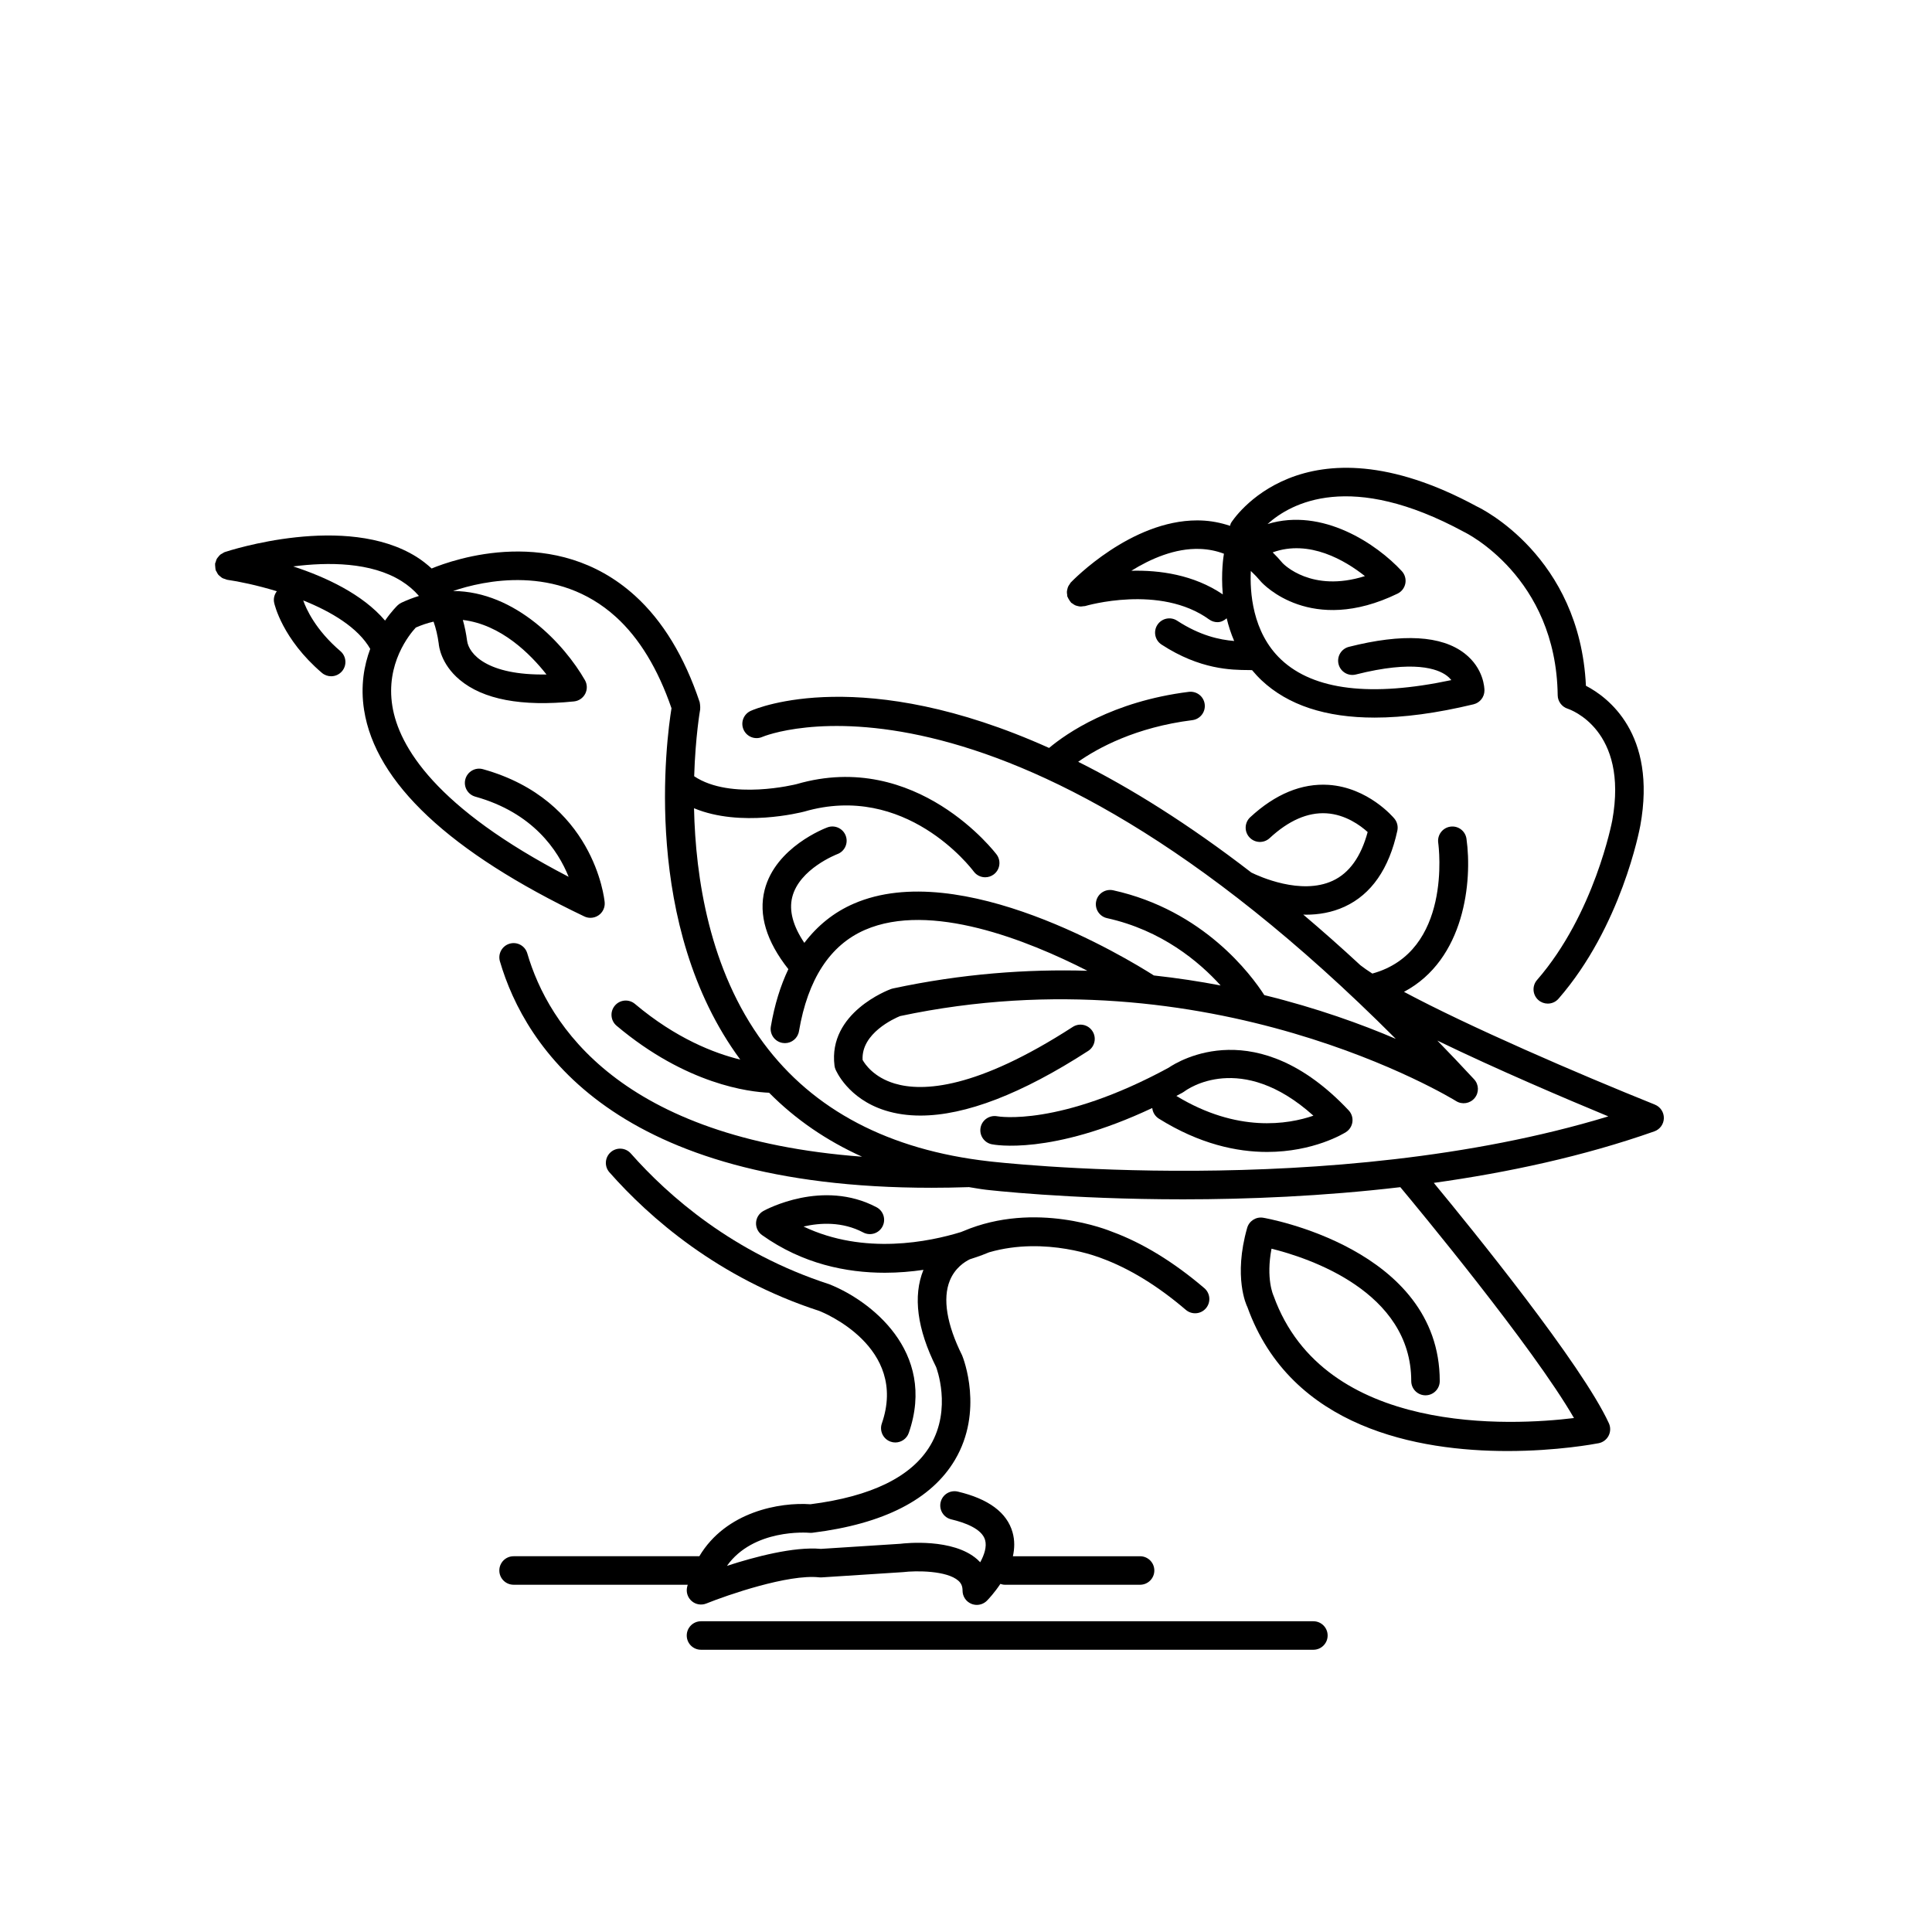
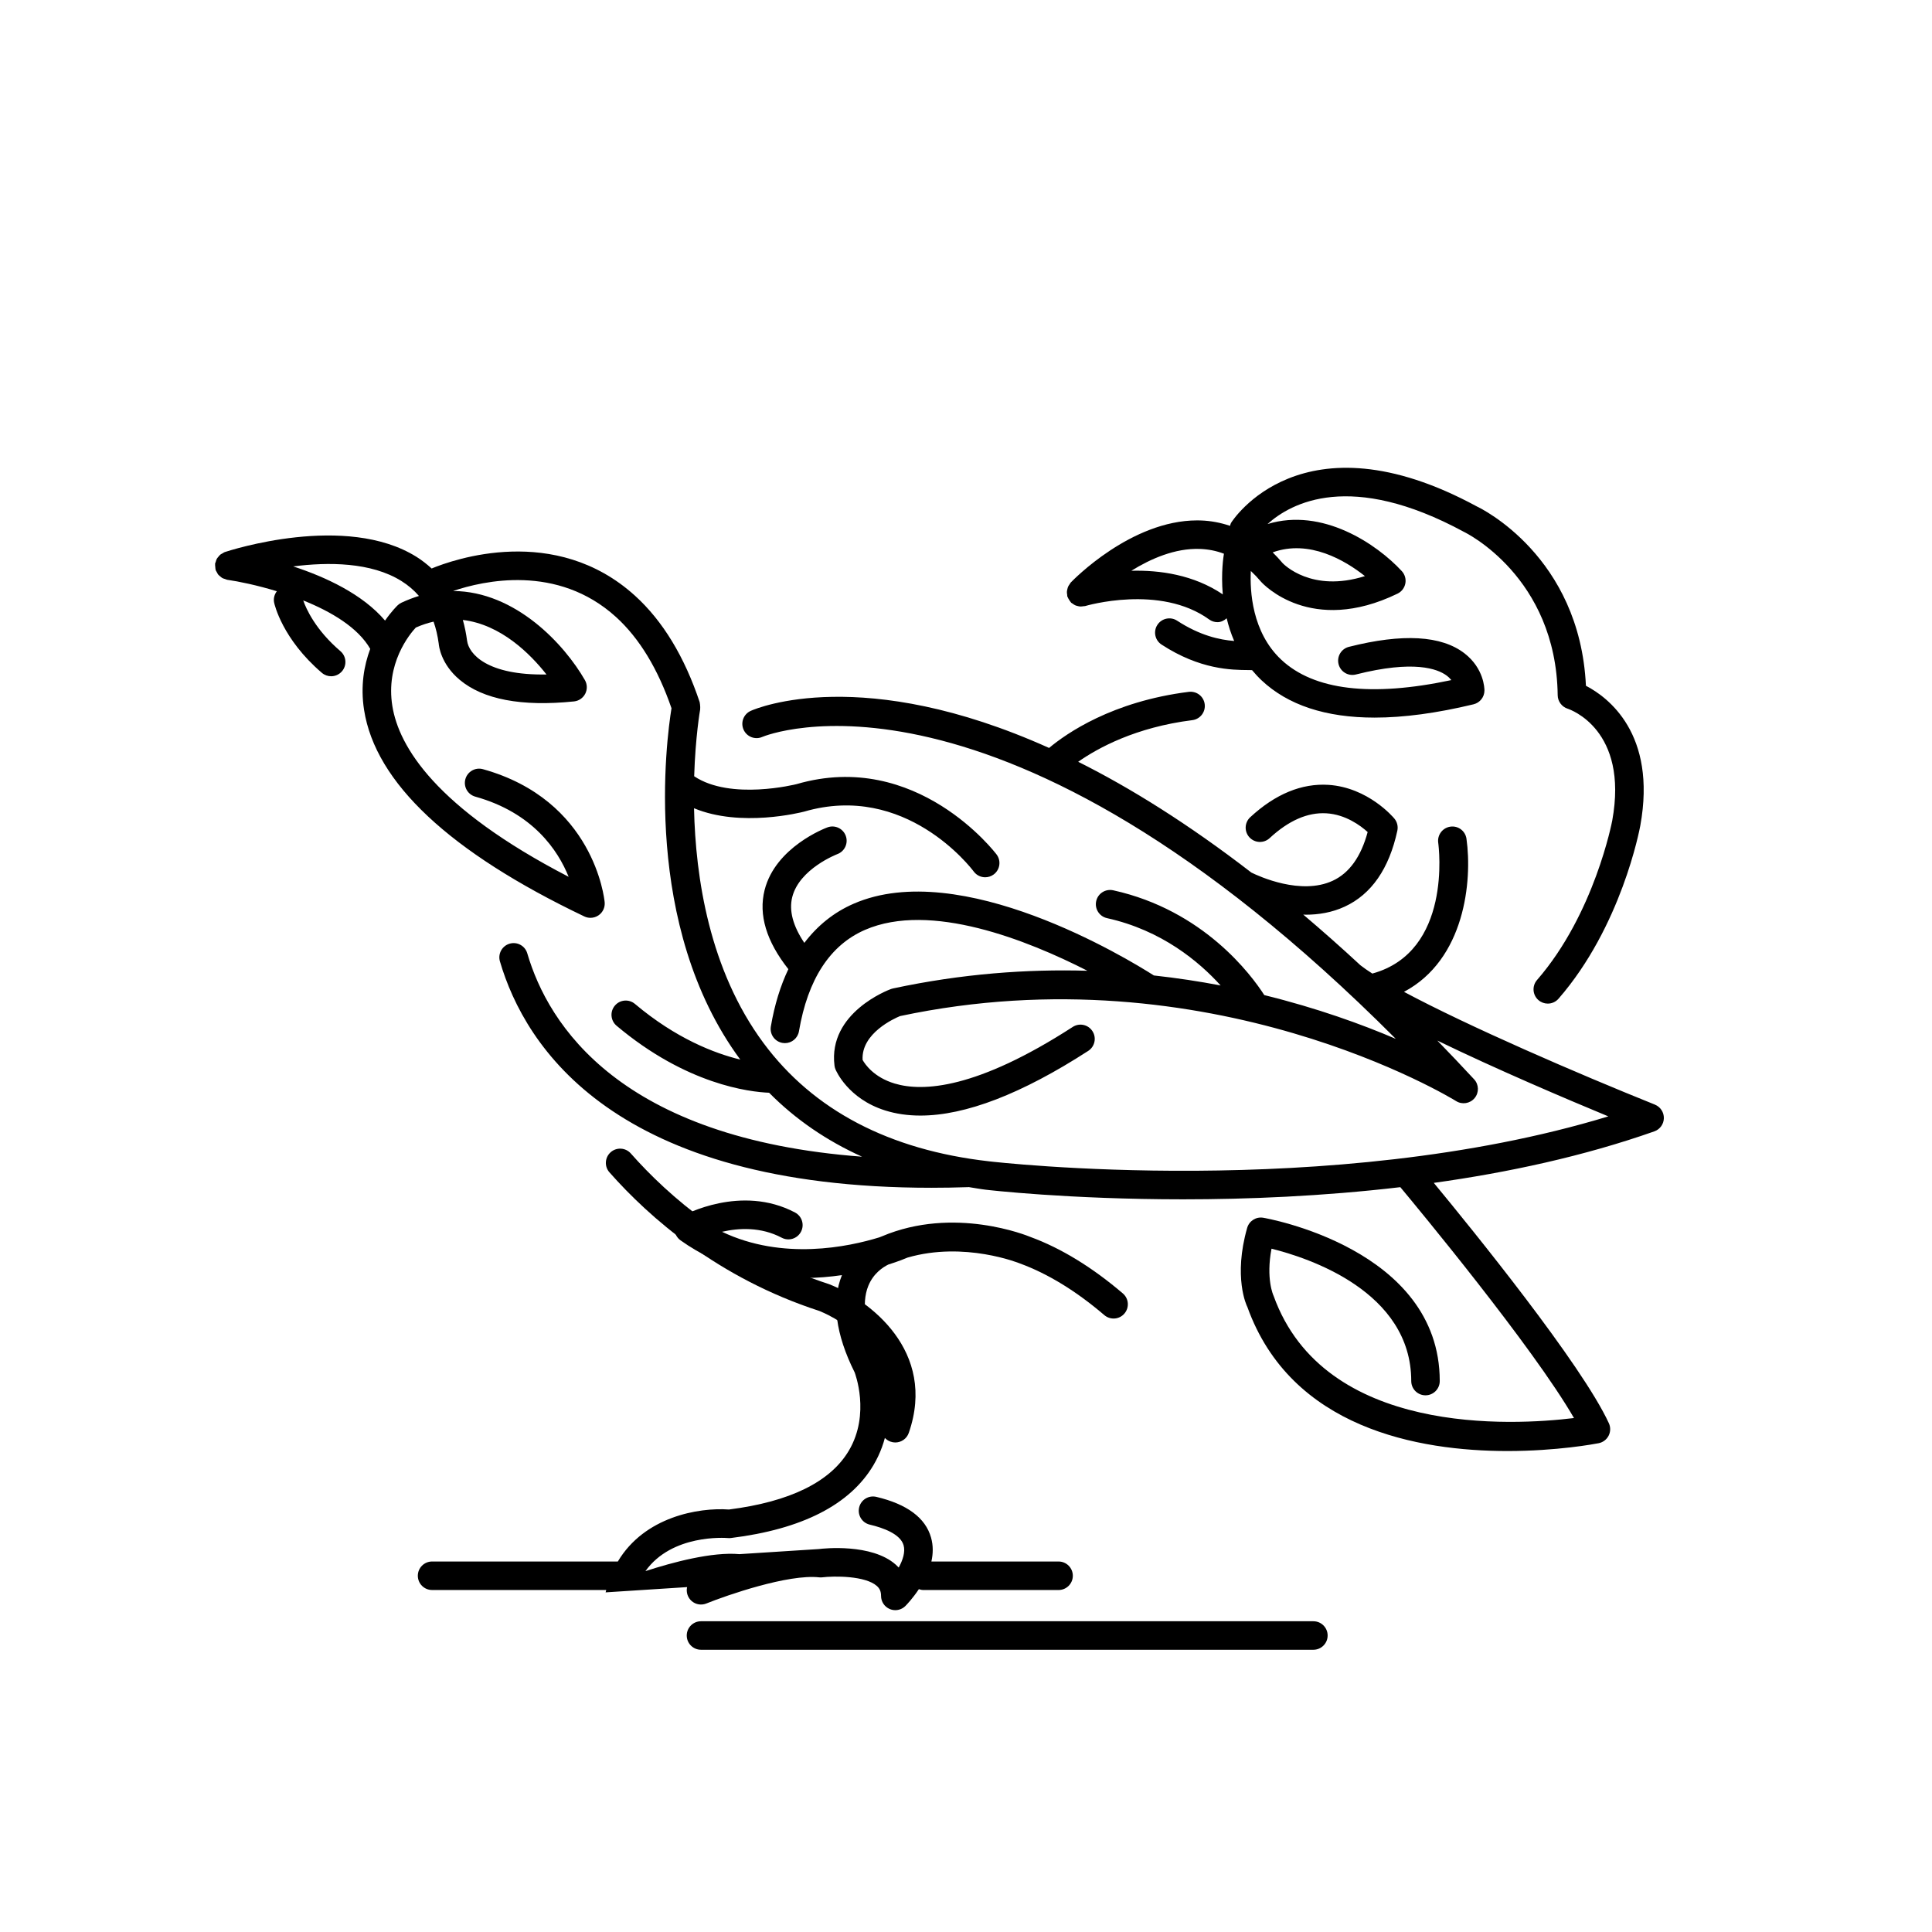
<svg xmlns="http://www.w3.org/2000/svg" fill="#000000" width="800px" height="800px" version="1.1" viewBox="144 144 512 512">
  <g>
    <path d="m582.58 436.74c-20.594-8.273-49.477-20.773-66.508-29.891 16.164-8.582 18.129-29.414 16.559-40.566-0.289-2.062-2.188-3.508-4.266-3.211-2.062 0.289-3.504 2.195-3.223 4.262 0.168 1.203 3.66 28.875-17.461 34.672-1.223-0.789-2.305-1.531-3.156-2.203-5.168-4.789-10.215-9.246-15.156-13.43 0.223 0.004 0.434 0.035 0.656 0.035 3.41 0 6.957-0.574 10.316-2.129 7.09-3.273 11.789-10.051 13.969-20.137 0.242-1.133-0.043-2.316-0.789-3.211-0.281-0.336-6.945-8.238-17.453-8.934-7.09-0.449-14.086 2.414-20.742 8.574-1.531 1.418-1.625 3.809-0.207 5.34 1.426 1.535 3.812 1.625 5.344 0.207 5.039-4.668 10.078-6.875 15.035-6.582 5.094 0.309 9.039 3.238 10.945 4.965-1.762 6.535-4.867 10.875-9.25 12.906-8.438 3.914-19.531-1.164-21.566-2.164-16.758-12.93-32.098-22.461-45.898-29.363 5.254-3.672 15.238-9.145 30.254-11.031 2.07-0.262 3.539-2.148 3.277-4.223-0.262-2.07-2.117-3.523-4.223-3.277-20.281 2.551-32.402 11-37.02 14.867-49.324-22.188-77.223-10.648-79.043-9.836-1.91 0.848-2.769 3.078-1.922 4.984 0.848 1.91 3.078 2.769 4.984 1.922 0.645-0.281 62.312-25.77 167.86 80.023-9.02-3.867-20.855-8.152-34.844-11.594-3.426-5.332-16.074-22.477-40.043-27.777-2.047-0.441-4.059 0.836-4.508 2.875-0.449 2.039 0.836 4.055 2.875 4.508 14.496 3.207 24.391 11.527 30.102 17.84-5.621-1.078-11.531-1.977-17.691-2.652-7.137-4.547-51.207-31.34-79.547-19.02-5.258 2.281-9.594 5.797-13.082 10.383-3.012-4.477-4.106-8.547-3.207-12.125 1.883-7.512 11.828-11.344 11.961-11.398 1.953-0.727 2.945-2.898 2.223-4.852-0.723-1.957-2.898-2.961-4.856-2.231-0.562 0.207-13.762 5.211-16.648 16.594-1.664 6.582 0.484 13.629 6.293 20.977-2.09 4.394-3.66 9.434-4.641 15.195-0.348 2.055 1.031 4.008 3.09 4.356 0.215 0.035 0.43 0.055 0.641 0.055 1.812 0 3.406-1.301 3.719-3.144 2.348-13.805 8.234-22.848 17.512-26.875 17.328-7.523 43.008 2.723 58.93 10.84-15.977-0.469-33.293 0.781-51.539 4.691-0.172 0.035-0.34 0.086-0.508 0.145-0.684 0.25-16.719 6.281-14.977 20.301 0.039 0.332 0.121 0.656 0.25 0.961 0.129 0.316 3.281 7.809 13.188 10.926 2.875 0.902 5.984 1.352 9.328 1.352 11.93 0 26.84-5.738 44.477-17.141 1.75-1.133 2.254-3.473 1.121-5.227-1.133-1.758-3.469-2.258-5.227-1.121-25.457 16.461-39.715 17.242-47.188 15-5.512-1.652-7.852-5.098-8.5-6.258-0.395-7.074 8.453-11.012 9.918-11.617 82.242-17.488 146.73 22.121 147.36 22.52 1.605 1.008 3.699 0.668 4.914-0.789 1.211-1.457 1.152-3.586-0.133-4.977-3.289-3.559-6.531-6.949-9.746-10.266 15.723 7.629 34.129 15.457 45.312 20.09-73.707 22.434-163.15 12.023-164.11 11.91-26.465-3-46.574-13.547-59.773-31.344-14.348-19.344-18.027-43.895-18.414-62.227 12.363 5.16 28.305 1.121 29.184 0.895 26.844-7.828 44.215 14.906 44.945 15.879 0.742 0.992 1.879 1.52 3.035 1.52 0.781 0 1.57-0.242 2.25-0.746 1.672-1.242 2.023-3.602 0.781-5.277-0.207-0.277-21.172-27.953-53.023-18.66-0.18 0.043-17.441 4.402-27.133-2.09 0.328-10.531 1.559-17.555 1.594-17.746 0.012-0.062-0.012-0.121-0.004-0.184 0.035-0.262 0.008-0.52-0.012-0.785-0.023-0.238-0.027-0.473-0.09-0.703-0.02-0.066-0.004-0.133-0.023-0.199-4.023-12.059-9.789-21.555-17.141-28.223-21.176-19.195-48.164-9.582-53.898-7.219-1.238-1.125-2.559-2.176-4.027-3.094-18.715-11.699-49.504-1.676-50.812-1.25-0.234 0.078-0.406 0.234-0.613 0.352-0.18 0.102-0.367 0.176-0.531 0.305-0.227 0.184-0.398 0.406-0.574 0.633-0.129 0.16-0.27 0.301-0.371 0.48-0.141 0.254-0.211 0.531-0.289 0.812-0.047 0.164-0.145 0.305-0.172 0.48-0.004 0.039 0.012 0.07 0.008 0.109-0.027 0.254 0.02 0.508 0.043 0.766 0.023 0.246 0.02 0.496 0.09 0.73 0.012 0.039 0 0.074 0.012 0.113 0.059 0.18 0.188 0.312 0.273 0.477 0.125 0.246 0.23 0.492 0.402 0.707 0.148 0.184 0.336 0.312 0.512 0.461 0.195 0.164 0.371 0.336 0.598 0.461 0.219 0.121 0.461 0.172 0.703 0.25 0.195 0.062 0.363 0.172 0.574 0.203 3.035 0.43 7.883 1.43 13.152 3.035-0.641 0.844-0.957 1.926-0.715 3.043 0.082 0.391 2.144 9.605 12.648 18.582 0.715 0.609 1.586 0.906 2.457 0.906 1.062 0 2.125-0.449 2.875-1.324 1.352-1.586 1.168-3.973-0.418-5.328-6.637-5.668-9.094-11.258-9.855-13.441 7.441 2.977 14.527 7.203 17.754 12.836-1.629 4.367-2.625 9.836-1.629 16.188 3.016 19.258 22.652 37.668 58.367 54.719 0.516 0.25 1.074 0.367 1.629 0.367 0.762 0 1.52-0.23 2.164-0.68 1.117-0.781 1.727-2.098 1.598-3.453-0.109-1.102-2.902-27.07-32.254-35.258-2.012-0.566-4.09 0.613-4.656 2.621-0.562 2.012 0.613 4.094 2.629 4.656 15.312 4.277 21.922 14.254 24.734 21.246-35.316-18.281-44.992-34.555-46.719-45.258-0.902-5.606 0.207-10.316 1.762-13.867 0.035-0.078 0.074-0.148 0.102-0.227 1.559-3.477 3.519-5.809 4.352-6.703 1.605-0.707 3.172-1.223 4.707-1.57 0.629 1.785 1.082 3.723 1.367 5.824 0.039 0.535 0.516 5.352 5.531 9.57 6.219 5.227 16.387 7.172 30.316 5.75 1.27-0.129 2.391-0.895 2.977-2.031 0.586-1.137 0.555-2.496-0.078-3.606-5.352-9.355-18.32-23.527-34.941-23.629 7.984-2.707 27.621-7.211 43.148 6.867 6.215 5.633 11.152 13.801 14.734 24.207-1.316 8.109-7.988 57.609 18.227 93.109-6.894-1.68-17.043-5.598-27.914-14.754-1.594-1.344-3.984-1.148-5.324 0.457-1.348 1.594-1.141 3.977 0.453 5.324 18.543 15.613 35.219 17.551 40.426 17.758 6.973 7.047 15.207 12.691 24.633 16.949-64.141-4.82-83.145-34.871-88.719-53.887-0.586-2-2.68-3.156-4.688-2.562-2.004 0.59-3.148 2.688-2.562 4.688 6.676 22.773 30.434 59.996 114.35 59.996 3.164 0 6.422-0.055 9.758-0.164 0.035 0 0.062-0.02 0.098-0.023 1.523 0.227 2.988 0.523 4.551 0.703 0.457 0.055 21.832 2.547 52.289 2.547 17.035 0 36.922-0.797 57.57-3.223 4.258 5.106 35.113 42.289 46.02 61.184-16.191 1.98-66.203 4.875-79.602-32.375-0.098-0.203-2.066-4.527-0.555-12.504 9.766 2.422 37.027 11.305 37.031 35.078 0 2.09 1.691 3.777 3.777 3.777 2.086 0 3.777-1.691 3.777-3.777-0.004-35.246-46.328-43.207-46.793-43.281-1.898-0.316-3.719 0.848-4.246 2.695-3.703 13.012-0.172 20.566 0.055 20.953 11.566 32.195 45.391 38.176 68.938 38.176 13.125 0 23.066-1.863 24.156-2.074 1.137-0.223 2.109-0.953 2.641-1.988 0.527-1.031 0.551-2.25 0.07-3.301-7.168-15.59-36.184-51.332-46.398-63.699 19.641-2.742 39.699-7.043 58.445-13.652 1.484-0.523 2.488-1.91 2.523-3.484 0.031-1.582-0.91-3.012-2.371-3.598zm-332.19-133.02c-0.363 0.172-0.699 0.398-0.992 0.676-0.164 0.156-1.633 1.586-3.356 4.066-5.973-7.027-15.793-11.566-24.336-14.355 9.242-1.184 20.629-1.164 28.676 3.871 1.785 1.117 3.336 2.434 4.644 3.957-1.523 0.461-3.066 1.055-4.637 1.785zm38.434 19.023c-15.719 0.281-20.602-5.441-21.043-8.965-0.254-1.922-0.629-3.75-1.121-5.484 10.105 1.199 17.895 9.02 22.164 14.449z" />
-     <path d="m449.36 437.63c0.113 1.121 0.727 2.184 1.758 2.828 10.809 6.746 20.652 8.82 28.668 8.82 12.336 0 20.344-4.902 20.887-5.246 0.953-0.602 1.59-1.598 1.73-2.719 0.145-1.121-0.227-2.246-1-3.066-24.223-25.719-44.871-13.227-47.738-11.273-28.953 15.699-45.105 12.902-45.348 12.855-2.035-0.387-4.016 0.902-4.441 2.934-0.422 2.043 0.887 4.043 2.926 4.473 0.68 0.141 15.715 3.047 42.559-9.605zm8.09-4.113c0.164-0.09 0.34-0.203 0.488-0.316 0.629-0.477 14.895-10.824 34.129 6.465-6.695 2.305-20.148 4.594-36.32-5.234 0.562-0.297 1.133-0.602 1.703-0.914z" />
    <path d="m380.03 526.06c0.414 0.145 0.832 0.211 1.238 0.211 1.566 0 3.031-0.98 3.57-2.543 7.512-21.668-10.395-35.207-21.133-39.414-25.445-8.262-42.613-23.395-52.531-34.633-1.387-1.566-3.773-1.707-5.332-0.336-1.566 1.383-1.719 3.769-0.336 5.332 10.543 11.949 28.793 28.035 55.648 36.746 0.969 0.379 23.578 9.523 16.535 29.828-0.676 1.973 0.375 4.125 2.34 4.809z" />
-     <path d="m326.09 564.6c-0.309 1.371 0.164 2.801 1.234 3.715 1.066 0.914 2.559 1.152 3.863 0.629 5.539-2.231 21.73-7.836 29.895-6.934 0.215 0.023 0.434 0.031 0.648 0.016l21.598-1.395c3.469-0.426 11.59-0.43 14.641 2.269 0.781 0.695 1.117 1.484 1.117 2.633 0 1.527 0.914 2.906 2.328 3.492 0.473 0.195 0.965 0.289 1.453 0.289 0.98 0 1.949-0.383 2.672-1.105 0.387-0.387 1.977-2.066 3.57-4.461 0.355 0.109 0.711 0.223 1.098 0.223l35.926 0.004c2.086 0 3.777-1.691 3.777-3.777 0-2.086-1.691-3.777-3.777-3.777h-33.703c0.453-2.039 0.52-4.199-0.098-6.359-1.477-5.223-6.363-8.848-14.504-10.773-2.031-0.48-4.07 0.773-4.547 2.809-0.48 2.031 0.777 4.066 2.805 4.547 3.625 0.855 8.129 2.5 8.973 5.469 0.508 1.773-0.215 3.945-1.289 5.902-0.25-0.266-0.512-0.523-0.793-0.77-6.391-5.664-19.148-4.289-20.355-4.129l-21.066 1.352c-7.203-0.656-17.656 2.141-24.91 4.5 7.016-9.855 21.156-8.82 21.895-8.762 0.27 0.023 0.531 0.023 0.789-0.016 18.844-2.328 31.543-8.828 37.746-19.312 7.652-12.926 2.269-26.812 1.902-27.684-4.082-8.195-5.211-15.059-3.262-19.836 1.359-3.328 3.902-4.953 5.289-5.633 2.695-0.852 4.426-1.555 5.113-1.852 15.086-4.367 29.527 1.457 29.824 1.578 7.359 2.703 14.867 7.301 22.316 13.672 1.59 1.352 3.969 1.176 5.328-0.418 1.352-1.586 1.168-3.969-0.418-5.328-8.133-6.949-16.414-12.004-24.461-14.957-0.82-0.34-20.262-8.301-39.414-0.164-0.047 0.016-0.312 0.113-0.66 0.258-8.188 2.523-25.578 6.199-41.688-1.473 4.398-1.016 10.289-1.348 15.816 1.57 1.855 0.98 4.137 0.27 5.106-1.578 0.973-1.844 0.27-4.129-1.574-5.106-14.27-7.531-29.348 0.641-29.984 0.992-1.137 0.629-1.871 1.797-1.945 3.094s0.527 2.539 1.586 3.293c10.75 7.656 22.383 9.984 32.555 9.984 3.633 0 7.062-0.309 10.219-0.766-2.828 6.945-1.668 15.699 3.359 25.754 0.039 0.109 4.262 10.98-1.52 20.746-4.91 8.301-15.605 13.555-31.789 15.617-8.023-0.578-22.383 1.906-29.441 13.777h-49.227c-2.086 0-3.777 1.691-3.777 3.777 0 2.086 1.691 3.777 3.777 3.777h46.152c-0.043 0.215-0.117 0.406-0.168 0.625z" />
+     <path d="m326.09 564.6c-0.309 1.371 0.164 2.801 1.234 3.715 1.066 0.914 2.559 1.152 3.863 0.629 5.539-2.231 21.73-7.836 29.895-6.934 0.215 0.023 0.434 0.031 0.648 0.016c3.469-0.426 11.59-0.43 14.641 2.269 0.781 0.695 1.117 1.484 1.117 2.633 0 1.527 0.914 2.906 2.328 3.492 0.473 0.195 0.965 0.289 1.453 0.289 0.98 0 1.949-0.383 2.672-1.105 0.387-0.387 1.977-2.066 3.57-4.461 0.355 0.109 0.711 0.223 1.098 0.223l35.926 0.004c2.086 0 3.777-1.691 3.777-3.777 0-2.086-1.691-3.777-3.777-3.777h-33.703c0.453-2.039 0.52-4.199-0.098-6.359-1.477-5.223-6.363-8.848-14.504-10.773-2.031-0.48-4.07 0.773-4.547 2.809-0.48 2.031 0.777 4.066 2.805 4.547 3.625 0.855 8.129 2.5 8.973 5.469 0.508 1.773-0.215 3.945-1.289 5.902-0.25-0.266-0.512-0.523-0.793-0.77-6.391-5.664-19.148-4.289-20.355-4.129l-21.066 1.352c-7.203-0.656-17.656 2.141-24.91 4.5 7.016-9.855 21.156-8.82 21.895-8.762 0.27 0.023 0.531 0.023 0.789-0.016 18.844-2.328 31.543-8.828 37.746-19.312 7.652-12.926 2.269-26.812 1.902-27.684-4.082-8.195-5.211-15.059-3.262-19.836 1.359-3.328 3.902-4.953 5.289-5.633 2.695-0.852 4.426-1.555 5.113-1.852 15.086-4.367 29.527 1.457 29.824 1.578 7.359 2.703 14.867 7.301 22.316 13.672 1.59 1.352 3.969 1.176 5.328-0.418 1.352-1.586 1.168-3.969-0.418-5.328-8.133-6.949-16.414-12.004-24.461-14.957-0.82-0.34-20.262-8.301-39.414-0.164-0.047 0.016-0.312 0.113-0.66 0.258-8.188 2.523-25.578 6.199-41.688-1.473 4.398-1.016 10.289-1.348 15.816 1.57 1.855 0.98 4.137 0.27 5.106-1.578 0.973-1.844 0.27-4.129-1.574-5.106-14.27-7.531-29.348 0.641-29.984 0.992-1.137 0.629-1.871 1.797-1.945 3.094s0.527 2.539 1.586 3.293c10.75 7.656 22.383 9.984 32.555 9.984 3.633 0 7.062-0.309 10.219-0.766-2.828 6.945-1.668 15.699 3.359 25.754 0.039 0.109 4.262 10.98-1.52 20.746-4.91 8.301-15.605 13.555-31.789 15.617-8.023-0.578-22.383 1.906-29.441 13.777h-49.227c-2.086 0-3.777 1.691-3.777 3.777 0 2.086 1.691 3.777 3.777 3.777h46.152c-0.043 0.215-0.117 0.406-0.168 0.625z" />
    <path d="m426.86 302.09c0.02 0.07 0.074 0.117 0.102 0.188 0.082 0.227 0.215 0.422 0.34 0.633 0.141 0.23 0.27 0.457 0.449 0.648 0.047 0.051 0.062 0.113 0.109 0.16 0.109 0.105 0.254 0.148 0.375 0.238 0.227 0.172 0.445 0.332 0.707 0.449 0.207 0.094 0.414 0.141 0.629 0.195 0.25 0.062 0.492 0.121 0.754 0.129 0.25 0.012 0.488-0.031 0.738-0.07 0.172-0.027 0.34 0.004 0.508-0.047 0.191-0.059 19.863-5.856 32.867 3.551 0.668 0.484 1.441 0.719 2.211 0.719 0.902 0 1.734-0.414 2.434-1.027 0.477 1.973 1.113 3.996 1.988 6.012-3.891-0.32-9.039-1.418-15.121-5.379-1.746-1.141-4.09-0.641-5.227 1.105-1.141 1.746-0.648 4.09 1.102 5.227 10.215 6.656 18.547 6.723 23.027 6.754h0.316c0.266 0 0.418 0.027 0.648 0.027 0.766 0.922 1.594 1.82 2.508 2.684 6.992 6.586 17.023 9.887 29.957 9.887 7.715 0 16.461-1.172 26.219-3.523 1.699-0.41 2.894-1.926 2.894-3.672 0-0.586-0.148-5.836-5.25-9.805-6.125-4.769-16.441-5.352-30.676-1.75-2.023 0.512-3.246 2.566-2.734 4.59 0.516 2.027 2.562 3.25 4.594 2.734 15.352-3.883 21.637-1.496 24.023 0.27 0.527 0.391 0.945 0.809 1.273 1.215-21.277 4.516-36.43 2.695-45.078-5.41-7.773-7.285-8.324-18.211-8.062-23.512 0.93 0.867 1.84 1.828 2.734 2.887 0.531 0.586 13.207 14.246 36.148 3.121 1.078-0.523 1.84-1.523 2.066-2.695 0.223-1.176-0.129-2.387-0.934-3.266-6.633-7.191-21.055-16.934-35.586-12.48 6.191-5.598 21.988-14.234 52.094 2.098 0.242 0.113 24.395 11.805 24.801 43.285 0.02 1.617 1.102 3.055 2.641 3.555 0.66 0.215 16.191 5.559 11.816 29.637-0.051 0.246-4.699 24.746-19.93 42.254-1.371 1.574-1.207 3.961 0.367 5.332 0.715 0.621 1.598 0.926 2.481 0.926 1.055 0 2.106-0.441 2.848-1.301 16.629-19.109 21.465-44.773 21.668-45.855 4.438-24.422-8.633-34.07-14.41-37.074-1.629-34.34-27.926-47.07-28.879-47.508-46.531-25.242-64.965 4.012-65.145 4.309-0.156 0.258-0.203 0.539-0.293 0.816-2.484-0.832-5.07-1.34-7.781-1.426-0.309-0.012-0.621-0.016-0.926-0.016-17.523 0-32.859 15.789-33.516 16.477-0.117 0.121-0.16 0.273-0.258 0.406-0.156 0.215-0.309 0.418-0.418 0.66-0.102 0.223-0.156 0.445-0.211 0.684-0.059 0.234-0.109 0.461-0.121 0.707-0.012 0.262 0.031 0.508 0.074 0.766 0.023 0.16-0.004 0.32 0.043 0.484zm78.859-5.418c-14.16 4.488-21.551-3.172-21.805-3.434-0.855-1.02-1.738-1.969-2.641-2.856 9.703-3.496 19.188 2.121 24.445 6.289zm-43.742-7.199c2.238 0.078 4.359 0.496 6.387 1.273-0.012 0.051-0.02 0.098-0.031 0.145-0.066 0.383-0.797 4.777-0.281 10.629-7.723-5.234-16.801-6.457-24.238-6.262 5.137-3.188 11.598-6.019 18.164-5.785z" />
    <path d="m492.06 573.65h-162.29c-2.086 0-3.777 1.691-3.777 3.777 0 2.086 1.691 3.777 3.777 3.777h162.29c2.086 0 3.777-1.691 3.777-3.777 0.004-2.086-1.688-3.777-3.773-3.777z" />
  </g>
</svg>